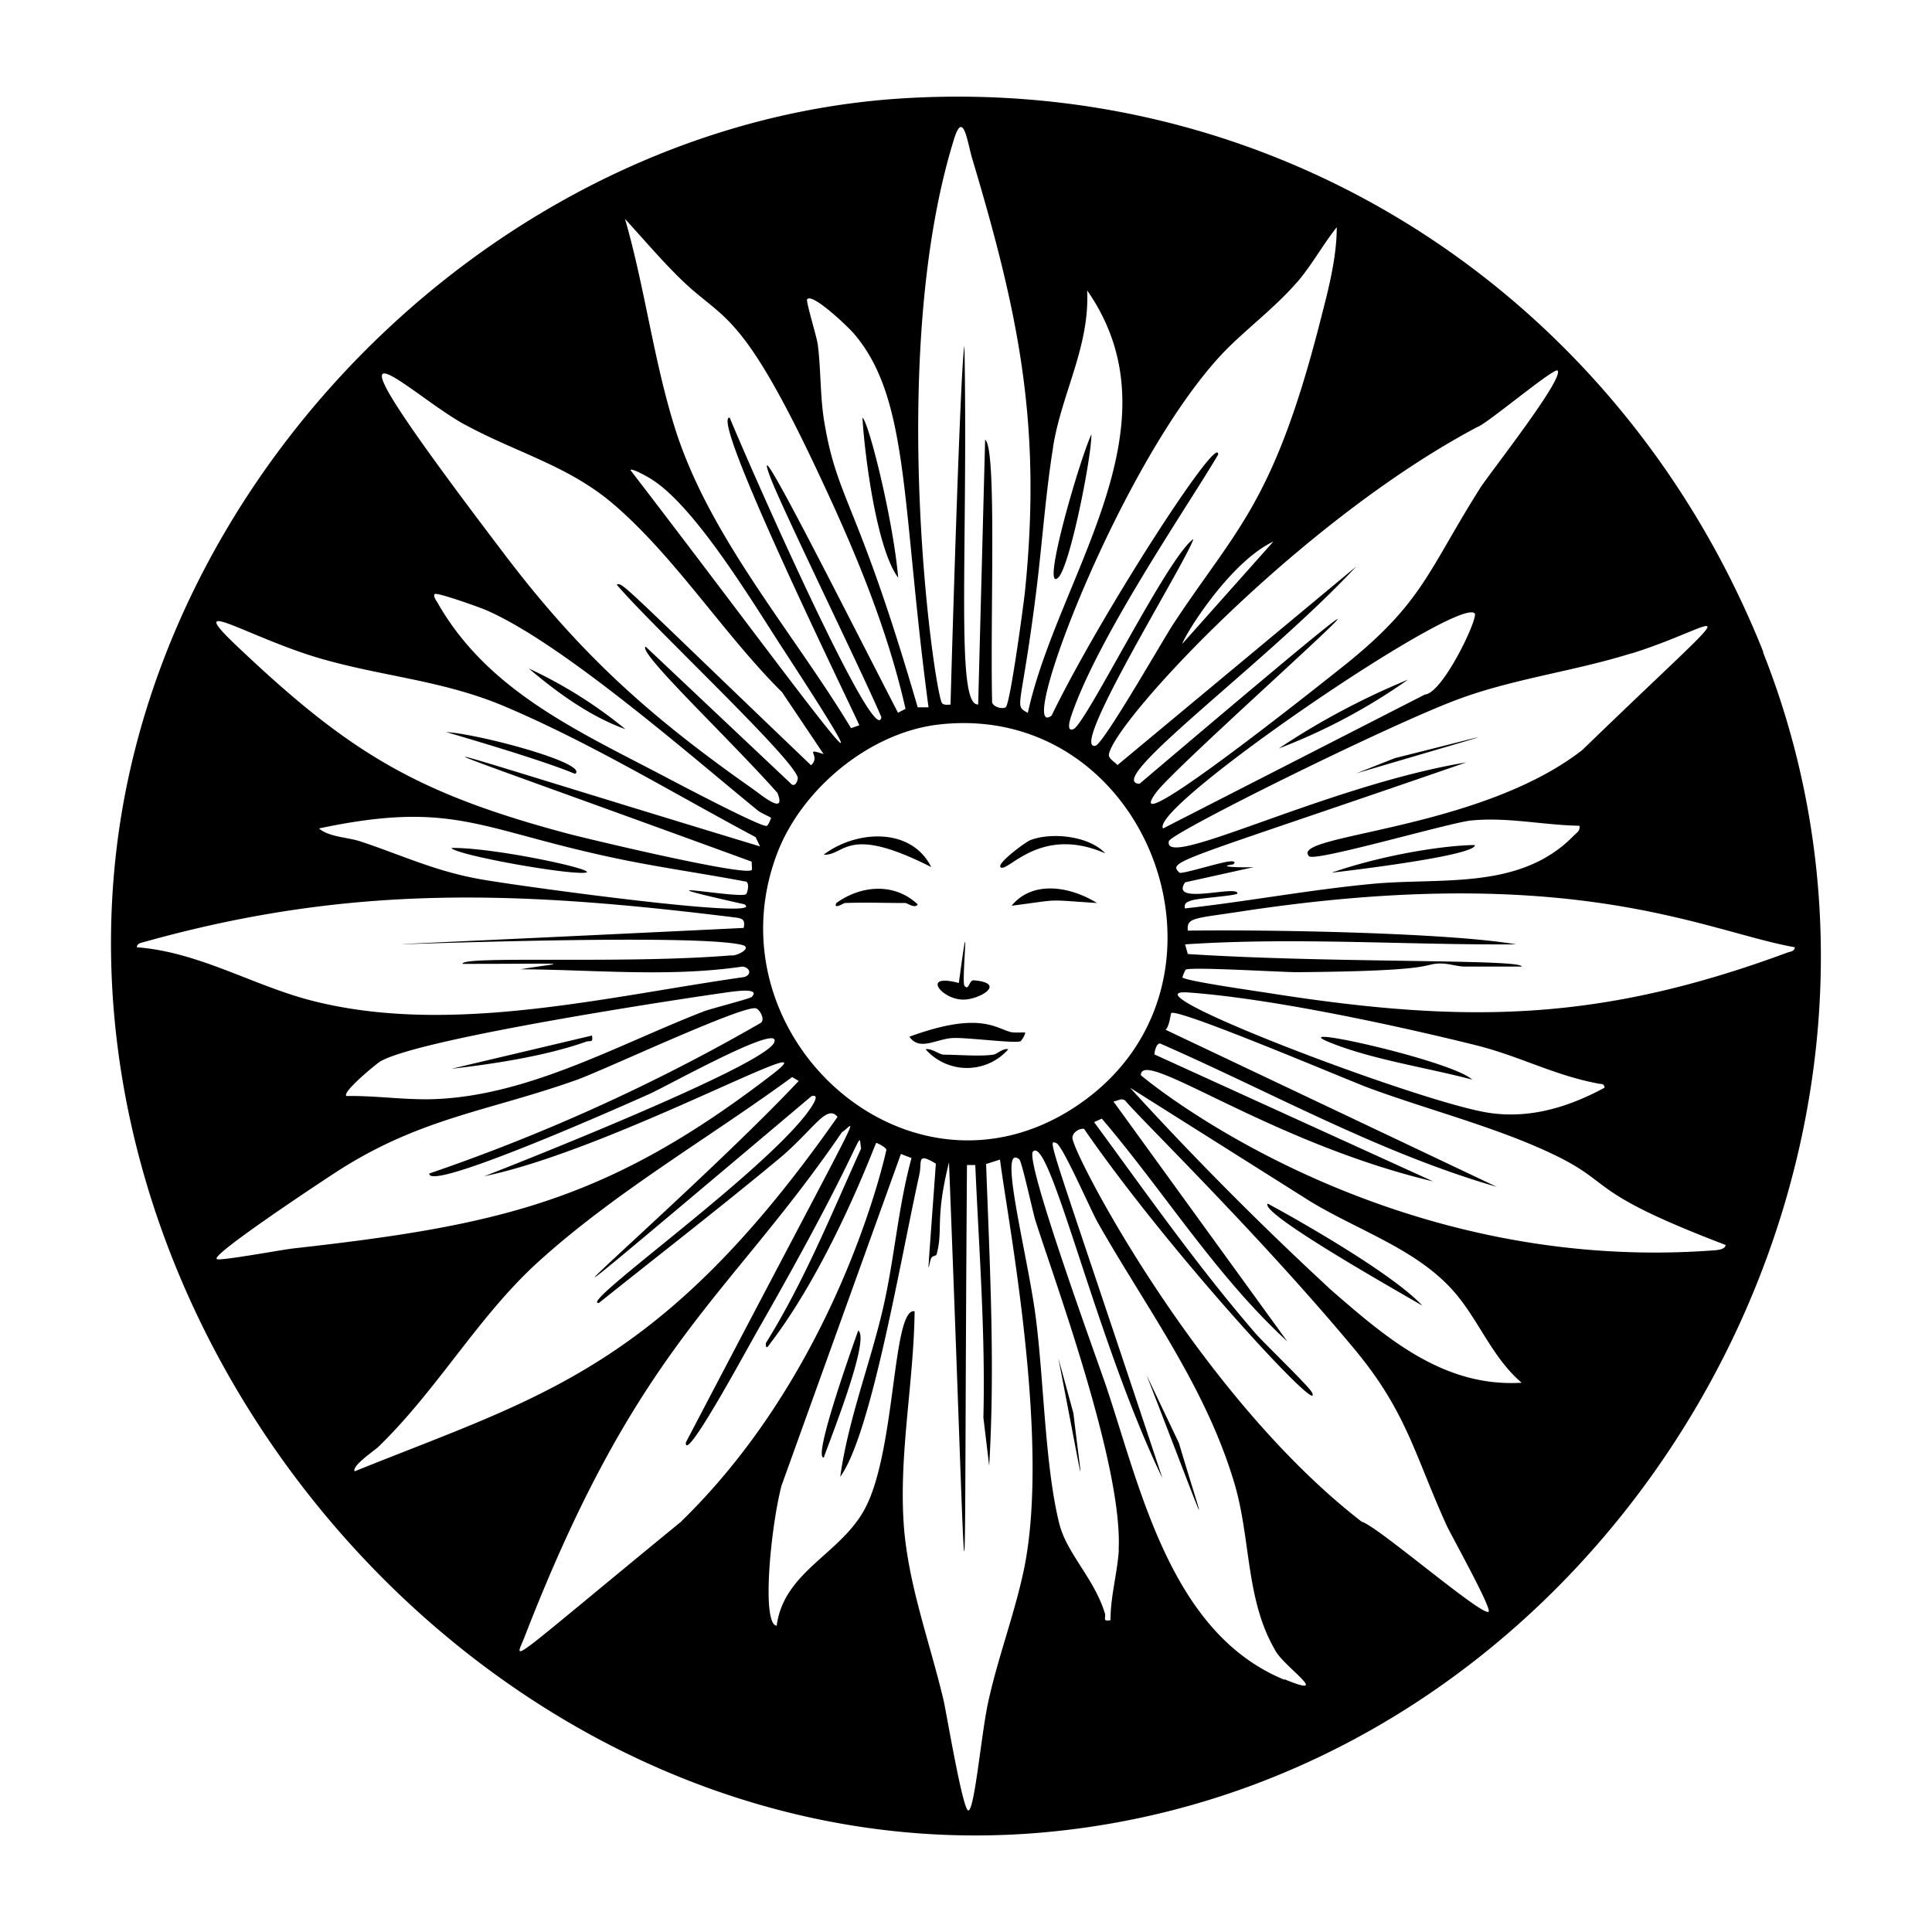
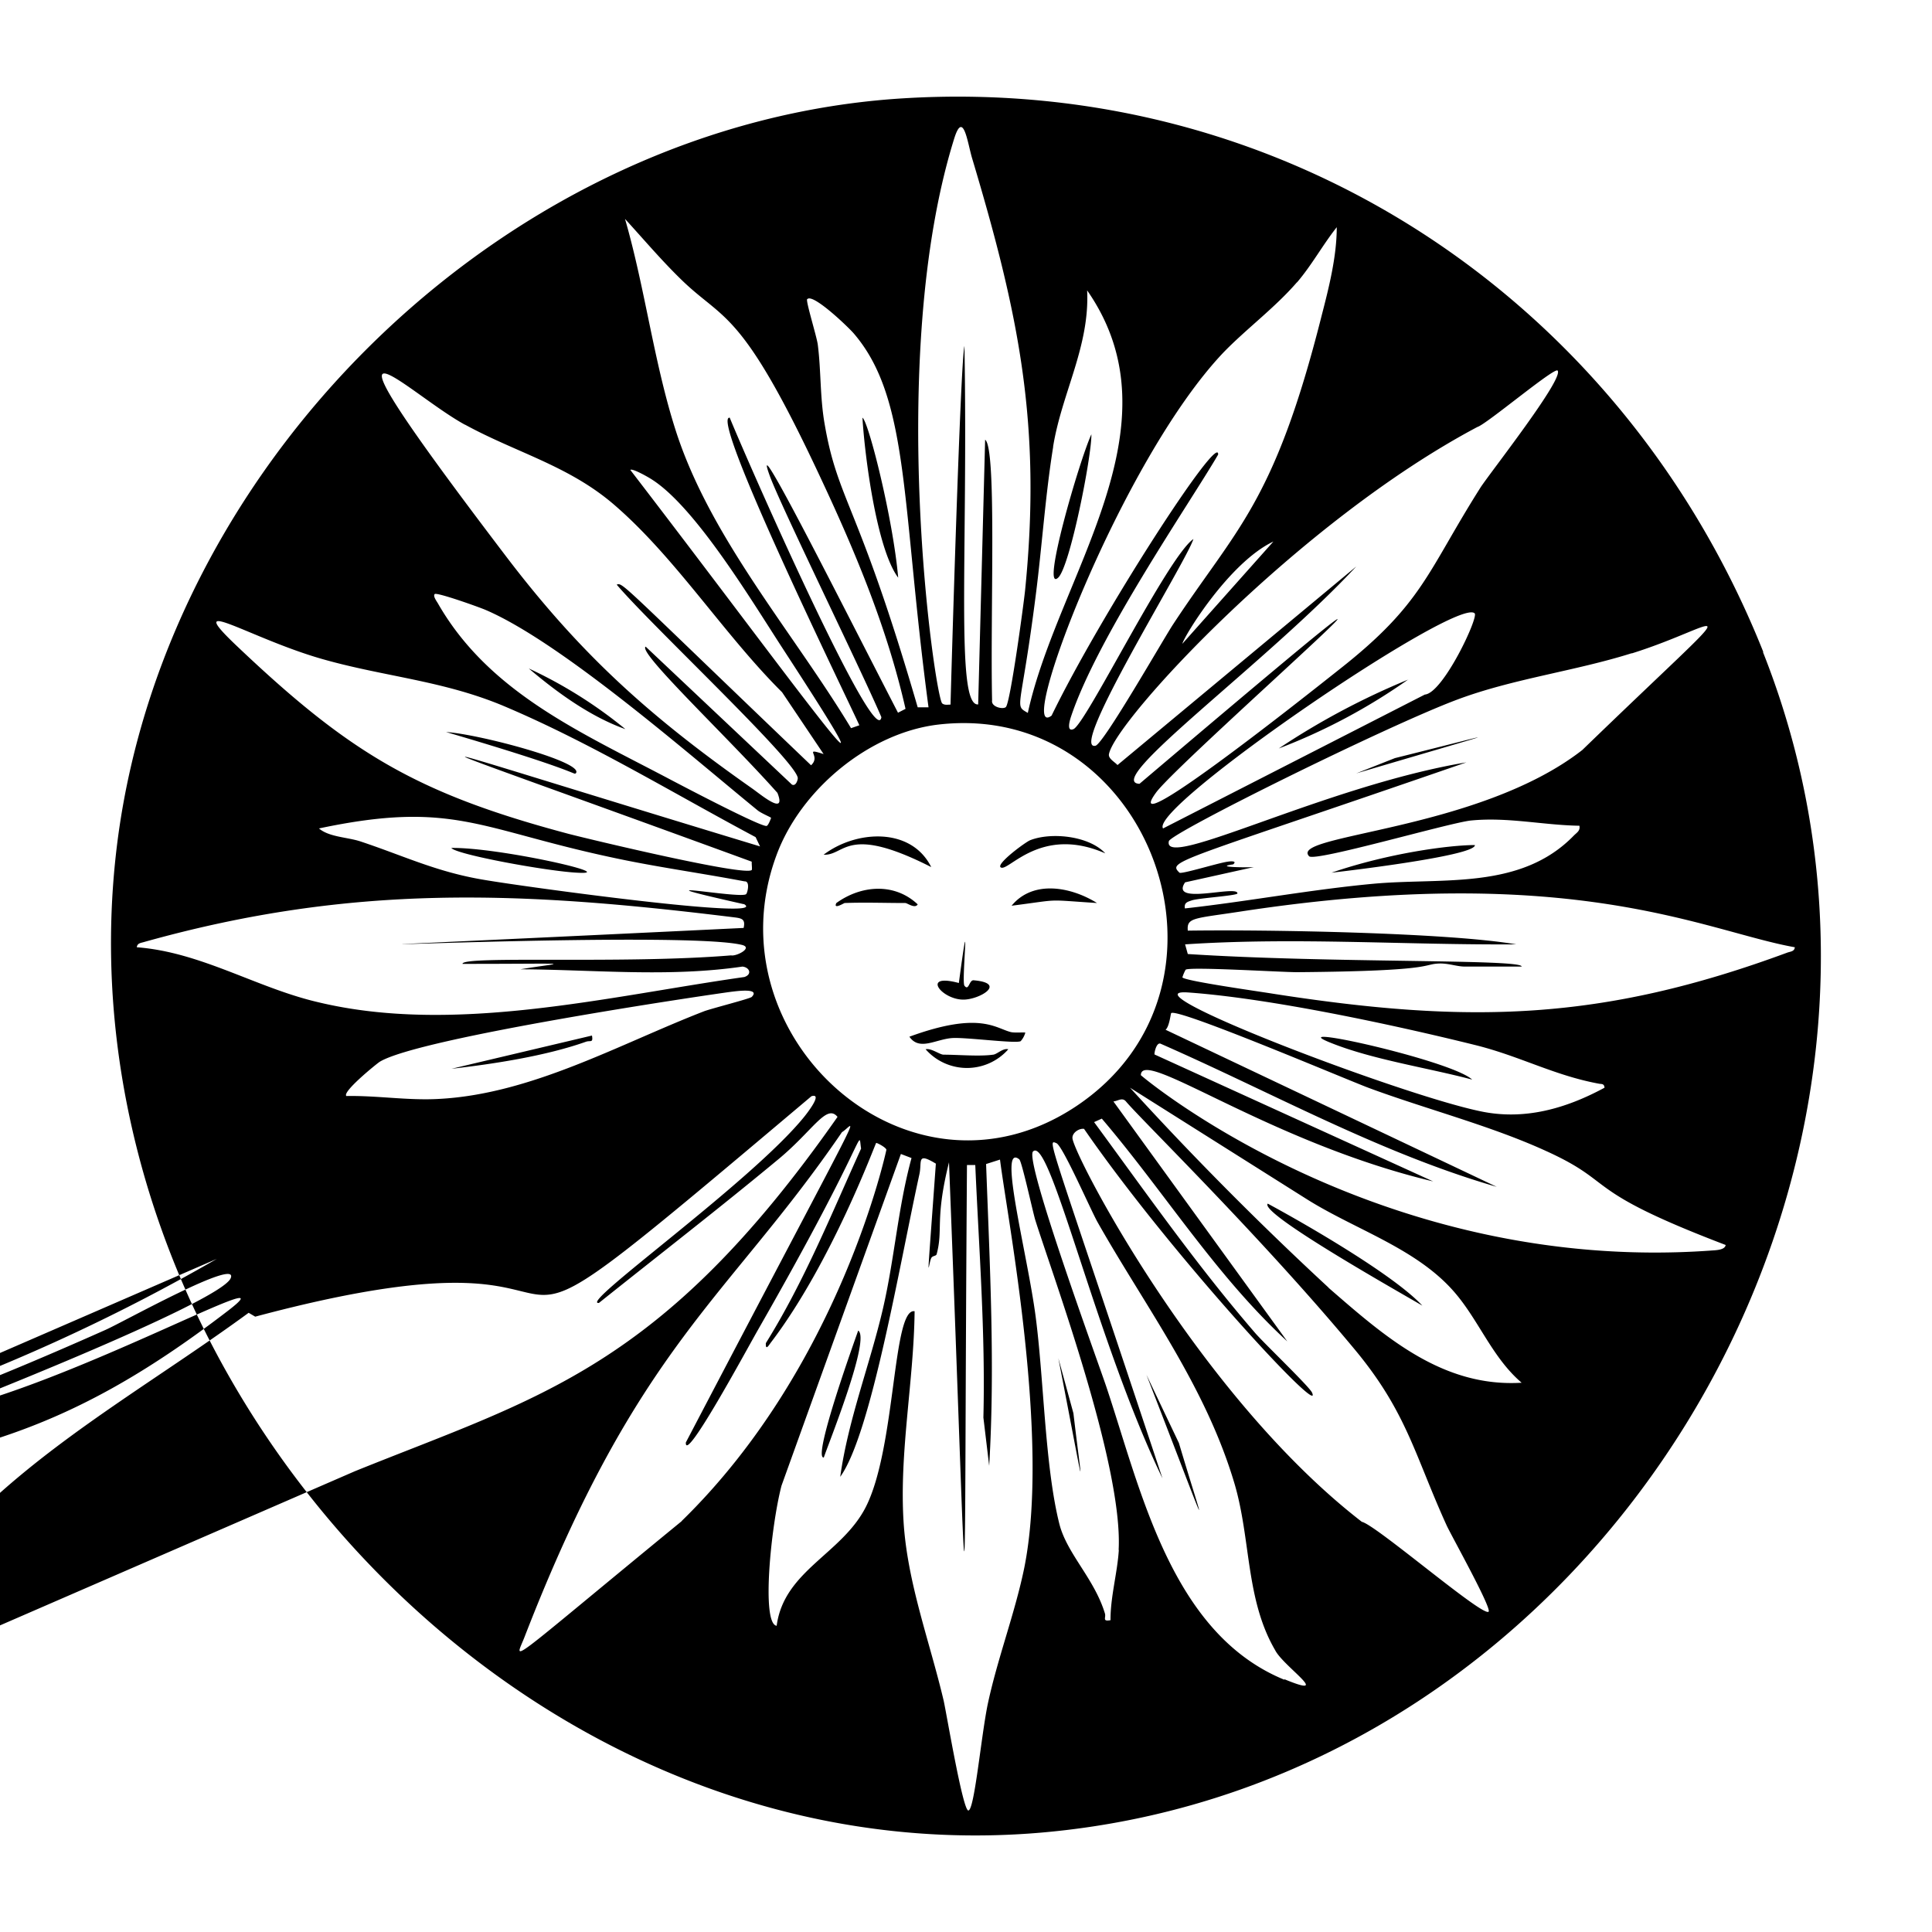
<svg xmlns="http://www.w3.org/2000/svg" viewBox="0 0 1000 1000">
-   <path d="M702 400.3c83.2-24.6 77.4-22.2 20-7.9zM498.5 517.4c8.3.1 23-8.5 5.5-10-2.4-.3-2.5 5.8-4.8 2.8-1.7-2.1 3.5-49.2-2.9-1.4-19.7-5.3-9.1 8.5 2.2 8.6M482 448.8c-10.4-20.9-39-19.1-55.7-6.4 11.3.5 11.6-16 55.7 6.4m32 97.1c-7 1-18 0-25.6 0-2 0-6.4-3.5-9.3-2.8a28.5 28.5 0 0 0 42.8 0c-2.8-.7-5.7 2.5-7.8 2.8M475 468.1c-12-11.3-29.2-10-42.1-.7-1.8 3.6 4 0 4.3 0 10.4-.4 21 0 31.4 0 1 0 5 3.1 6.4.7m-4.3 68.5c5.2 7.5 13.6 1.3 22.1.7 7-.5 33.1 3 35.5 1.6a11 11 0 0 0 2.4-4.4c-.4-.3-5.4.2-7.5-.3-8-2-16.2-10.9-52.5 2.4m52.9-67.8c26.5-3.4 16.4-3.2 44.2-1.4-13.3-8.3-33-12.2-44.2 1.4m48.5-27.1c-8.4-9.1-28-11.1-38.9-6.8-2.5 1-17.5 12.1-15.3 14 3.7 3 20.4-22 54.2-7.2m116.8 98.1c21.7 8.7 50.2 12.9 73.1 19-10.8-10-100.4-29.8-73.1-19m74.5-102.4c-13.2 0-44.8 4.2-74.2 14.3.2 0 74.8-8.5 74.2-14.3M547.8 703c15 77.3 12.5 68.6 7.8 28.5zM233.6 438.9c2.5 3.4 49.4 12 65 12.8 23.9 1.4-40.7-13.2-65-12.8m359.8 272.7c35.7 92 30.6 81.6 16.8 35.3zm-149.2-22.9c-.9 2.6-24 66.5-17.8 65.7 2.6-7.7 24.3-61.5 17.8-65.7m212-65.7c-4.8 4.8 68.5 46 80 52.8-15-16.2-62.2-43.2-80-52.8M323.7 377.4a234 234 0 0 0-50-31.4c14.7 12.5 32 25 50 31.4m589-39.9C840 155.1 665.4 38.7 467.4 50.9 265.4 63.3 87.5 234.6 61 434 25.4 703.3 262.9 972 538.4 948.6c289.4-24.7 481-341.7 374.1-611.1m-67.9.7c48.4-15.2 64.5-37.2-25.6 50-53.8 42-152.2 43.7-141.4 55 3 3 72.4-17.3 83.7-18.5 19-1.9 37.4 2.4 56.2 2.7.5 2.6-1.3 3.5-2.8 5-27.5 28.4-67.8 21.8-103.5 25-32.6 3-65.3 9.2-97.9 12.8-.5-3 1.3-3.4 3.7-4.2 3.7-1.2 23.5-2.4 23.5-3.6 0-4.5-35.3 6.5-27.1-5.7l35.6-7.9c-5 .3-20.7 0-10.7-1.4 2.3-2-1.7-1.6-2.8-1.4-4.4.5-24 6.6-25 5.7-6.5-6.2-1-5.4 148.5-57.1-73.1 12.2-157.5 56.2-154 40.8.9-4.2 113.1-59.8 149.3-73.3 28.8-10.8 60.8-14.7 90.3-24M615 513.7c42.3 3 106.6 16.8 148.5 27.2 23.1 5.7 40.8 15.7 64 20 1.4.3 2.8-.2 3 2.1-20 10.8-41.5 17-64.2 12.2-42.1-8.7-186.3-64-151.3-61.5m-213-71.3c12.5-33.7 47.9-63.3 84-67.4 109.4-12.4 164 136 70.7 197.8C470.2 630 367 536.2 402 442.4m-55.2-39c-45.7-24.2-93.7-44.8-120.2-91.2-.6-1-2.6-3.7-1.6-4.7 1-1.1 23.2 6.8 26.6 8.3 39.3 17 105.1 74.7 140.5 103.6 1.8 1.5 6.7 3.5 7 3.9 0 .2-1.4 4-2.3 4.2-3 .6-43.7-20.8-50-24.1m-20.5-160.2c1.1-.9 9.7 4 11.3 5.1 22.7 14.6 51.8 63.2 67.3 87 72.3 111 3.1 14.3-78.6-92M602 428.8c-7.7-10.7 152.8-120.5 161.3-111.3 2 2.2-16.4 41.3-25.8 42zm204.2-237c3.6 4-35.5 53.6-40 60.7-27.7 43.8-29.6 59.9-73 94-25.4 20.2-114.2 90.1-94.8 63.7 12.9-17.6 210.1-190-8.6-4.5-19.6-.9 66.1-62.9 112.2-112.5L578.4 396c-1.2-1.5-4.9-3.3-4.4-5.7C577.3 373 672.2 270 764.7 221c4.7-1.4 39.8-31 41.5-29.2M612 333.2c.6-3.4 24-42 47.1-52.9zm59.3-187c7.7-9 13.3-19.4 20.6-28.6 0 15.1-4 31-7.8 45.7-24.6 97.6-44.3 110.2-77 160-5 7.6-36 61.9-40.1 62.7-14.3 3 46.9-94.9 50.7-107-13.4 9.3-55.7 95.9-62.1 98.4-3.7 1.5-1.8-4.6-1.5-5.7 13.4-41.2 61.7-111.2 76.4-136.4.8-12.5-61 83.1-86.2 135.1-19.2 14.4 35.6-131.9 89-188 11.6-12 26.7-23.2 38-36.3m-126.2 85c4.5-27.7 19-51.8 17.6-80.8C612 221.1 547.4 298.2 532 369c-7.3-4.3-3.6-.3 4.1-60.9 3.2-25 5-52 9-76.7M493.9 71.7c4.7-15 6.9 2.2 9.2 10 24.2 80.8 36.1 137.8 27.5 223.7-.7 7-7.7 58.7-10 60.6-1.5 1.3-7.7-.1-7.1-3.5-1-46 2.5-130.7-3.6-134.9l-3.6 137c-11.8 1.2-5.2-77.2-7.1-185.5-2.1 7.3-7 176-7.2 185.6-1.5 0-3 .4-4.3-.6-3.6-2.7-29.5-178.1 6.2-292.4m-76 83.1c3-3 21.5 14.8 24.1 17.9 28.9 33.8 24.5 88 38.6 193.4H475c-30.8-106-41.3-106.5-48.2-146.8-2.4-13.8-1.8-27.4-3.5-40.8-.5-4.2-6.4-22.9-5.5-23.7m-65.1-10c22.3 21.7 31 14.5 72.4 103.3 17.9 38.2 34.2 77.4 43.6 118.8l-3.9 2c-28.4-55-77-151.8-66.4-122.7 5.5 15.3 47.3 100.4 57.8 125-2.7 17.8-65.4-123.3-78.5-155-10.8-1.3 60.8 145.2 67.1 159.2l-4.3 1.5c-29.9-49.6-72.6-98-90.6-153.6-11.4-35.3-16-74.1-26.4-110 9.7 10.6 18.9 21.5 29.2 31.5m-112 75c26.3 14.4 53.6 21.2 77 41.3 32 27.5 57 67.3 87.1 97.2l21.5 32c-11-3.5-1 .8-6.5 5.8-99.3-95-97.3-94.6-100.6-93.5 17.8 21 91.8 90.2 93.7 99.9.2.7-.8 4.7-3 3.6l-75.7-71.4c-4.5 2.7 43 47.3 68.2 75.7 4.8 12.2-8.4 1-13.1-2.3-52.8-37.1-88.7-69.2-127.8-120.7-109.5-144-51.5-84.3-20.9-67.6M166.4 341c32.4 9.3 63.3 11.2 95.2 24.8 44.5 18.9 86.9 44.8 129.5 67.5l2.3 4.8c-202.7-61.5-203.2-64.8-4.3 7.9-.1 1.2.3 4 0 4.3-3.3 3.4-83.6-15.8-94.8-18.7-78.9-21-113.6-42-172.2-97.7-28-26.7 7.1-3.6 44.3 7.1m222.7 175c-.8.9-20.5 5.9-24.6 7.4-43.9 17-89.3 42.9-137.4 45.4-16 .9-31.8-1.8-47.8-1.5-2.4-2 15-16.2 17.2-17.7C217 537 365.8 515 378.8 513.3c1.3-.1 14.9-2.2 10.4 2.6m-4.2-48c15 8.7-113.7-8.9-134.5-12.5-24.7-4.1-41.6-12.5-64.3-20-6.7-2.1-16-2.2-21.1-6.6 69.5-14.7 82.7.4 152.5 15.2 22.4 4.8 45.2 7.9 67.8 12.2 3-.2 1.5 6 .8 6.6-2.8 2.7-64.3-9-1.2 5.2M74.5 487.6c108.1-30.3 195-26.4 305.4-12.8 4.2.5 6 1 5 5.5-378.5 18.3-37.7-.4-.8 8.8 5.8 1.5-3 6-5.7 5.4-55.5 4.6-139.6 0-139 4.4 61.7 0 52.6-1 30 2.8 38.2.2 76.7 4.2 114.9-1.4 3.7.4 5.1 4 1 5.4-70.5 10-150.1 30-220.8 13-31.7-7.4-60.5-25.9-93.7-28.4.3-2.2 2.1-2.2 3.7-2.7m37.7 164c-3.2-2.3 61.2-44.7 65-47 42.3-26.4 76.5-29.7 121.4-45.7 14-5 85.5-38.6 92.6-37 2.1.5 5.2 6.2 2.3 7.7a975 975 0 0 1-171.3 77.8c-.8 10.1 104.6-37 113.8-41.1 9.4-4.2 69.3-37.7 64.7-26.7-5.4 12.8-149.8 69.2-150 69.2 67-13.8 184.7-80 148.4-52.2-85.4 65.6-142.1 77.8-247.4 89.6-5.5.6-37.8 6.6-39.5 5.5m71.5 110c-2.3-2.6 10.3-11 12.1-12.8 31-30 52-68.1 83.5-96.4 39.9-36 87.7-63.5 130.7-95l3.4 2C354.8 622 205 748.7 420 567.4c6.3-1.9-2.9 9.6-3.7 10.6-27.5 34-117.5 97.6-106.3 96.4 30.9-24.7 62.3-49 92.8-74.3 18.1-15 25-29 30.7-22-91.3 130.4-154.3 144.8-249.8 183.4m169.2 25.8c-93.2 76.4-86.6 73.3-81.4 60 58.7-151.5 105-174.6 164.3-261.3 7-4.2 17.8-27.7-80.8 160.6-.7 11.7 32.1-49.2 37.4-58.4 58.4-102.1 51.5-104.5 53.3-93.7-15.4 34-29.5 68.9-49.3 100.7-.2 4.2 1.6 1 2.6-.3 31.6-41.5 54-102.9 54.5-103.3.3-.2 5 2.2 5.3 3.5 0 .1-23.7 112-106 192.2m177.3 24.5c-4.9 23.7-14 47.1-19 71-3.4 17.1-6.8 54.4-9.9 54.3-2.9 0-11.4-51-12.8-57-7.2-30.5-18.7-60.7-20.7-92.2-2.3-36.2 5.3-73 5.7-109.2-11.5-2-9.6 70.3-25.2 101.2-12.4 24.5-42.4 33-46.2 61.6-8-1-3-51.4 2.5-72.5l61.8-171.7 5.5 2.1c-7 25.6-8.8 52.1-14.8 78-6.7 28.8-18 57.4-22.1 87 16-22.2 30.6-109.3 41-156.7 1.4-6.5-1.6-11.5 8.5-5.4-5.2 72-4 52-2.4 48.9.6-1.3 2.5-1 2.8-2 3.5-13-1-17.8 6.4-47.6 10.5 267.5 7.4 269 9.3 1.4h4.3c1.9 43.6 5.3 87 4.2 130.7l3 25c3.1-52 .3-104-1.6-156.2l7.2-2.3c3.9 31 26.1 144.7 12.5 211.6m49-9.6c-.7 11.7-4.4 24.5-4.3 36.4-4.5.8-2.2-1.3-2.9-3.5-5.5-18.1-19.7-30.9-23.6-46.4-7.5-30-8-75.2-12.3-107.6-4.3-32.5-19.7-90.1-8.4-81 1.3 1.1 6.8 26.4 8.2 31.2 9 28.7 45.6 127.3 43.2 171m85.7 67.1c-58.7-24.1-74.3-98.7-92.2-152-4.6-13.6-42.4-117-37.8-121.4 8.8-8.5 32.5 97.8 67 169.2-59-177.7-60-175.6-54.9-173.5 3.3 1.4 17.7 34.5 21.3 40.9C593 676.6 624 717.4 639 768c8.5 28.9 5.7 59.9 21 86.1 4.2 8.4 30.4 25.6 4.9 15.1m105.6-35c-2.8 3-58.4-45-65.6-46.5-84.6-65.4-149.3-190.1-149.8-198.6-.2-2.8 3.5-5.2 6-4.8 44.2 64.1 124.5 151 118 136.5-1.3-3-24.7-25.4-29.3-30.7-30-34.7-56.4-72.4-83.5-109.3l4-1.8c32.4 38 59 81.3 96 115.3l-90-124.2c2.3-.2 4.5-2.2 6.4-.1 8 9.6 69.5 69.5 118.6 128.6 26.9 32.4 30.9 54.5 47.5 91 2.4 5.2 23.4 42.8 21.7 44.6m-82.8-167.7A1722 1722 0 0 1 584.9 563l92.3 58.2c25.1 15.6 56.7 25.3 76.1 48.2 12.4 14.6 19.3 33.5 34.3 46.3-41.2 2.5-71.1-24.1-100-49.2m197.8-19.2c-173.2 12.3-294.9-90.6-294.9-90.8.3-14.6 66 34.7 151.3 55l-144.2-65.7c-.3-.3.9-6.8 3.3-5.5 57.7 25.3 113 56.4 173.8 74L603.3 533c2-1.7 2.6-8.3 2.9-8.6 3.1-2.9 91 34.5 102 38.6 29.7 11 63.2 19.6 91.7 32.6 37.8 17.1 17.3 19.8 93.3 48.8-.4 2.8-5.7 2.7-7.8 2.9M925.3 493c-96.5 35.7-165.4 37.1-266.7 21.3-6-1-45.2-6.5-46.6-8.4a20 20 0 0 1 1.7-4c2.4-1.6 49.6 1.3 57.6 1.3 74.1-.6 64.1-4.3 74.2-4.5 4.7 0 8.7 1.6 12.8 1.6h29.3c.6-4-98.8-1.7-172.8-6.5l-1.4-5c57-3.8 114.3.4 171.4 0-35.6-6.1-129.2-7.7-170-7.1-.6-6.8 3-6.2 26.7-9.8 173-26.5 241.3 10.2 287.5 18.4-.2 2.1-2.1 2.2-3.7 2.7M547.7 299c6.1-5.6 17.4-63 17.2-74.2-6.3 13.7-26.3 82.6-17.2 74.2m-314 254.2c21.8-2.5 48.7-6.6 69.6-14 2.3-.8 3.8.8 3.1-3.2zM729 351.7a383 383 0 0 0-67.1 35.7 304 304 0 0 0 67-35.7m-264-52.7c-2.7-30.7-15.4-81-18.5-82.8 1.1 18.8 7.2 67.7 18.5 82.8M298 400.3c5.2-5.6-49.8-20.3-67.1-21.4 67.5 19.8 66.2 22.3 67 21.4" />
+   <path d="M702 400.3c83.2-24.6 77.4-22.2 20-7.9zM498.5 517.4c8.3.1 23-8.5 5.5-10-2.4-.3-2.5 5.8-4.8 2.8-1.7-2.1 3.5-49.2-2.9-1.4-19.7-5.3-9.1 8.5 2.2 8.6M482 448.8c-10.4-20.9-39-19.1-55.7-6.4 11.3.5 11.6-16 55.7 6.4m32 97.1c-7 1-18 0-25.6 0-2 0-6.4-3.5-9.3-2.8a28.5 28.5 0 0 0 42.8 0c-2.8-.7-5.7 2.5-7.8 2.8M475 468.1c-12-11.3-29.2-10-42.1-.7-1.8 3.6 4 0 4.3 0 10.4-.4 21 0 31.4 0 1 0 5 3.1 6.4.7m-4.3 68.5c5.2 7.5 13.6 1.3 22.1.7 7-.5 33.1 3 35.5 1.6a11 11 0 0 0 2.4-4.4c-.4-.3-5.4.2-7.5-.3-8-2-16.2-10.9-52.5 2.4m52.9-67.8c26.5-3.4 16.4-3.2 44.2-1.4-13.3-8.3-33-12.2-44.2 1.4m48.5-27.1c-8.4-9.1-28-11.1-38.9-6.8-2.5 1-17.5 12.1-15.3 14 3.7 3 20.4-22 54.2-7.2m116.8 98.1c21.7 8.7 50.2 12.9 73.1 19-10.8-10-100.4-29.8-73.1-19m74.5-102.4c-13.2 0-44.8 4.2-74.2 14.3.2 0 74.8-8.5 74.2-14.3M547.8 703c15 77.3 12.5 68.6 7.8 28.5zM233.6 438.9c2.5 3.4 49.4 12 65 12.8 23.9 1.4-40.7-13.2-65-12.8m359.8 272.7c35.7 92 30.6 81.6 16.8 35.3zm-149.2-22.9c-.9 2.6-24 66.5-17.8 65.7 2.6-7.7 24.3-61.5 17.8-65.7m212-65.7c-4.8 4.8 68.5 46 80 52.8-15-16.2-62.2-43.2-80-52.8M323.7 377.4a234 234 0 0 0-50-31.4c14.7 12.5 32 25 50 31.4m589-39.9C840 155.1 665.4 38.7 467.4 50.9 265.4 63.3 87.5 234.6 61 434 25.4 703.3 262.9 972 538.4 948.6c289.4-24.7 481-341.7 374.1-611.1m-67.9.7c48.4-15.2 64.5-37.2-25.6 50-53.8 42-152.2 43.7-141.4 55 3 3 72.4-17.3 83.7-18.5 19-1.9 37.4 2.4 56.2 2.7.5 2.6-1.3 3.5-2.8 5-27.5 28.4-67.8 21.8-103.5 25-32.6 3-65.3 9.2-97.9 12.8-.5-3 1.3-3.4 3.7-4.2 3.7-1.2 23.5-2.4 23.5-3.6 0-4.5-35.3 6.5-27.1-5.7l35.6-7.9c-5 .3-20.7 0-10.7-1.4 2.3-2-1.7-1.6-2.8-1.4-4.4.5-24 6.6-25 5.7-6.5-6.2-1-5.4 148.5-57.1-73.1 12.2-157.5 56.2-154 40.8.9-4.2 113.1-59.8 149.3-73.3 28.8-10.8 60.8-14.7 90.3-24M615 513.7c42.3 3 106.6 16.8 148.5 27.2 23.1 5.7 40.8 15.7 64 20 1.4.3 2.8-.2 3 2.1-20 10.8-41.5 17-64.2 12.2-42.1-8.7-186.3-64-151.3-61.5m-213-71.3c12.5-33.7 47.9-63.3 84-67.4 109.4-12.4 164 136 70.7 197.8C470.2 630 367 536.2 402 442.4m-55.2-39c-45.7-24.2-93.7-44.8-120.2-91.2-.6-1-2.6-3.7-1.6-4.7 1-1.1 23.2 6.8 26.6 8.3 39.3 17 105.1 74.7 140.5 103.6 1.8 1.5 6.7 3.5 7 3.9 0 .2-1.4 4-2.3 4.2-3 .6-43.7-20.8-50-24.1m-20.5-160.2c1.1-.9 9.7 4 11.3 5.1 22.7 14.6 51.8 63.2 67.3 87 72.3 111 3.1 14.3-78.6-92M602 428.8c-7.7-10.7 152.8-120.5 161.3-111.3 2 2.2-16.4 41.3-25.8 42zm204.2-237c3.6 4-35.5 53.6-40 60.7-27.7 43.8-29.6 59.9-73 94-25.4 20.2-114.2 90.1-94.8 63.7 12.9-17.6 210.1-190-8.6-4.5-19.6-.9 66.1-62.9 112.2-112.5L578.4 396c-1.2-1.5-4.9-3.3-4.4-5.7C577.3 373 672.2 270 764.7 221c4.7-1.4 39.8-31 41.5-29.2M612 333.2c.6-3.4 24-42 47.1-52.9zm59.3-187c7.7-9 13.3-19.4 20.6-28.6 0 15.1-4 31-7.8 45.7-24.6 97.6-44.3 110.2-77 160-5 7.6-36 61.9-40.1 62.7-14.3 3 46.9-94.9 50.7-107-13.4 9.3-55.7 95.9-62.1 98.4-3.7 1.5-1.8-4.6-1.5-5.7 13.4-41.2 61.7-111.2 76.4-136.4.8-12.5-61 83.1-86.2 135.1-19.2 14.4 35.6-131.9 89-188 11.6-12 26.7-23.2 38-36.3m-126.2 85c4.5-27.7 19-51.8 17.6-80.8C612 221.1 547.4 298.2 532 369c-7.3-4.3-3.6-.3 4.1-60.9 3.2-25 5-52 9-76.7M493.9 71.7c4.7-15 6.9 2.2 9.2 10 24.2 80.8 36.1 137.8 27.5 223.7-.7 7-7.7 58.7-10 60.6-1.5 1.3-7.7-.1-7.1-3.5-1-46 2.5-130.7-3.6-134.9l-3.6 137c-11.8 1.2-5.2-77.2-7.1-185.5-2.1 7.3-7 176-7.2 185.6-1.5 0-3 .4-4.3-.6-3.6-2.7-29.5-178.1 6.2-292.4m-76 83.1c3-3 21.5 14.8 24.1 17.9 28.9 33.8 24.5 88 38.6 193.4H475c-30.8-106-41.3-106.5-48.2-146.8-2.4-13.8-1.8-27.4-3.5-40.8-.5-4.2-6.4-22.9-5.5-23.7m-65.1-10c22.3 21.7 31 14.5 72.4 103.3 17.9 38.2 34.2 77.4 43.6 118.8l-3.9 2c-28.4-55-77-151.8-66.4-122.7 5.5 15.3 47.3 100.4 57.8 125-2.7 17.8-65.4-123.3-78.5-155-10.8-1.3 60.8 145.2 67.1 159.2l-4.3 1.5c-29.9-49.6-72.6-98-90.6-153.6-11.4-35.3-16-74.1-26.4-110 9.7 10.6 18.9 21.5 29.2 31.5m-112 75c26.3 14.4 53.6 21.2 77 41.3 32 27.5 57 67.3 87.1 97.2l21.5 32c-11-3.5-1 .8-6.5 5.8-99.3-95-97.3-94.6-100.6-93.5 17.8 21 91.8 90.2 93.7 99.9.2.7-.8 4.7-3 3.6l-75.7-71.4c-4.5 2.7 43 47.3 68.2 75.7 4.8 12.2-8.4 1-13.1-2.3-52.8-37.1-88.7-69.2-127.8-120.7-109.5-144-51.5-84.3-20.9-67.6M166.4 341c32.4 9.3 63.3 11.2 95.2 24.8 44.5 18.9 86.9 44.8 129.5 67.5l2.3 4.8c-202.7-61.5-203.2-64.8-4.3 7.9-.1 1.2.3 4 0 4.3-3.3 3.4-83.6-15.8-94.8-18.7-78.9-21-113.6-42-172.2-97.7-28-26.7 7.1-3.6 44.3 7.1m222.7 175c-.8.9-20.5 5.9-24.6 7.4-43.9 17-89.3 42.9-137.4 45.4-16 .9-31.8-1.8-47.8-1.5-2.4-2 15-16.2 17.2-17.7C217 537 365.8 515 378.8 513.3c1.3-.1 14.9-2.2 10.4 2.6m-4.2-48c15 8.7-113.7-8.9-134.5-12.5-24.7-4.1-41.6-12.5-64.3-20-6.7-2.1-16-2.2-21.1-6.6 69.5-14.7 82.7.4 152.5 15.2 22.4 4.8 45.2 7.9 67.8 12.2 3-.2 1.5 6 .8 6.6-2.8 2.7-64.3-9-1.2 5.2M74.5 487.6c108.1-30.3 195-26.4 305.4-12.8 4.2.5 6 1 5 5.5-378.5 18.3-37.7-.4-.8 8.8 5.8 1.5-3 6-5.7 5.4-55.5 4.6-139.6 0-139 4.4 61.7 0 52.6-1 30 2.8 38.2.2 76.7 4.2 114.9-1.4 3.7.4 5.1 4 1 5.4-70.5 10-150.1 30-220.8 13-31.7-7.4-60.5-25.9-93.7-28.4.3-2.2 2.1-2.2 3.7-2.7m37.7 164a975 975 0 0 1-171.3 77.8c-.8 10.1 104.6-37 113.8-41.1 9.4-4.2 69.3-37.7 64.7-26.7-5.4 12.8-149.8 69.2-150 69.2 67-13.8 184.7-80 148.4-52.2-85.4 65.6-142.1 77.8-247.4 89.6-5.5.6-37.8 6.6-39.5 5.5m71.5 110c-2.3-2.6 10.3-11 12.1-12.8 31-30 52-68.1 83.5-96.4 39.9-36 87.7-63.5 130.7-95l3.4 2C354.8 622 205 748.7 420 567.4c6.3-1.9-2.9 9.6-3.7 10.6-27.5 34-117.5 97.6-106.3 96.4 30.9-24.7 62.3-49 92.8-74.3 18.1-15 25-29 30.7-22-91.3 130.4-154.3 144.8-249.8 183.4m169.2 25.8c-93.2 76.4-86.6 73.3-81.4 60 58.7-151.5 105-174.6 164.3-261.3 7-4.2 17.8-27.7-80.8 160.6-.7 11.7 32.1-49.2 37.4-58.4 58.4-102.1 51.5-104.5 53.3-93.7-15.4 34-29.5 68.9-49.3 100.7-.2 4.2 1.6 1 2.6-.3 31.6-41.5 54-102.9 54.5-103.3.3-.2 5 2.2 5.3 3.5 0 .1-23.7 112-106 192.2m177.3 24.5c-4.9 23.7-14 47.1-19 71-3.4 17.1-6.8 54.4-9.9 54.3-2.9 0-11.4-51-12.8-57-7.2-30.5-18.7-60.7-20.7-92.2-2.3-36.2 5.3-73 5.7-109.2-11.5-2-9.6 70.3-25.2 101.2-12.4 24.5-42.4 33-46.2 61.6-8-1-3-51.4 2.5-72.5l61.8-171.7 5.5 2.1c-7 25.6-8.8 52.1-14.8 78-6.7 28.8-18 57.4-22.1 87 16-22.2 30.6-109.3 41-156.7 1.4-6.5-1.6-11.5 8.5-5.4-5.2 72-4 52-2.4 48.9.6-1.3 2.5-1 2.8-2 3.5-13-1-17.8 6.4-47.6 10.5 267.5 7.4 269 9.3 1.4h4.3c1.9 43.6 5.3 87 4.2 130.7l3 25c3.1-52 .3-104-1.6-156.2l7.2-2.3c3.9 31 26.1 144.7 12.5 211.6m49-9.6c-.7 11.7-4.4 24.5-4.3 36.4-4.5.8-2.2-1.3-2.9-3.5-5.5-18.1-19.7-30.9-23.6-46.4-7.5-30-8-75.2-12.3-107.6-4.3-32.5-19.7-90.1-8.4-81 1.3 1.1 6.8 26.4 8.2 31.2 9 28.7 45.6 127.3 43.2 171m85.7 67.1c-58.7-24.1-74.3-98.7-92.2-152-4.6-13.6-42.4-117-37.8-121.4 8.8-8.5 32.5 97.8 67 169.2-59-177.7-60-175.6-54.9-173.5 3.3 1.4 17.7 34.5 21.3 40.9C593 676.6 624 717.4 639 768c8.5 28.9 5.7 59.9 21 86.1 4.2 8.4 30.4 25.6 4.9 15.1m105.6-35c-2.8 3-58.4-45-65.6-46.5-84.6-65.4-149.3-190.1-149.8-198.6-.2-2.8 3.5-5.2 6-4.8 44.2 64.1 124.5 151 118 136.5-1.3-3-24.7-25.4-29.3-30.7-30-34.7-56.4-72.4-83.5-109.3l4-1.8c32.4 38 59 81.3 96 115.3l-90-124.2c2.3-.2 4.5-2.2 6.4-.1 8 9.6 69.5 69.5 118.6 128.6 26.9 32.4 30.9 54.5 47.5 91 2.4 5.2 23.4 42.8 21.7 44.6m-82.8-167.7A1722 1722 0 0 1 584.9 563l92.3 58.2c25.1 15.6 56.7 25.3 76.1 48.2 12.4 14.6 19.3 33.5 34.3 46.3-41.2 2.5-71.1-24.1-100-49.2m197.8-19.2c-173.2 12.3-294.9-90.6-294.9-90.8.3-14.6 66 34.7 151.3 55l-144.2-65.7c-.3-.3.9-6.8 3.3-5.5 57.7 25.3 113 56.4 173.8 74L603.3 533c2-1.7 2.6-8.3 2.9-8.6 3.1-2.9 91 34.5 102 38.6 29.7 11 63.2 19.6 91.7 32.6 37.8 17.1 17.3 19.8 93.3 48.8-.4 2.8-5.7 2.7-7.8 2.9M925.3 493c-96.5 35.7-165.4 37.1-266.7 21.3-6-1-45.2-6.5-46.6-8.4a20 20 0 0 1 1.7-4c2.4-1.6 49.6 1.3 57.6 1.3 74.1-.6 64.1-4.3 74.2-4.5 4.7 0 8.7 1.6 12.8 1.6h29.3c.6-4-98.8-1.7-172.8-6.5l-1.4-5c57-3.8 114.3.4 171.4 0-35.6-6.1-129.2-7.7-170-7.1-.6-6.8 3-6.2 26.7-9.8 173-26.5 241.3 10.2 287.5 18.4-.2 2.1-2.1 2.2-3.7 2.7M547.7 299c6.1-5.6 17.4-63 17.2-74.2-6.3 13.7-26.3 82.6-17.2 74.2m-314 254.2c21.8-2.5 48.7-6.6 69.6-14 2.3-.8 3.8.8 3.1-3.2zM729 351.7a383 383 0 0 0-67.1 35.7 304 304 0 0 0 67-35.7m-264-52.7c-2.7-30.7-15.4-81-18.5-82.8 1.1 18.8 7.2 67.7 18.5 82.8M298 400.3c5.2-5.6-49.8-20.3-67.1-21.4 67.5 19.8 66.2 22.3 67 21.4" />
</svg>